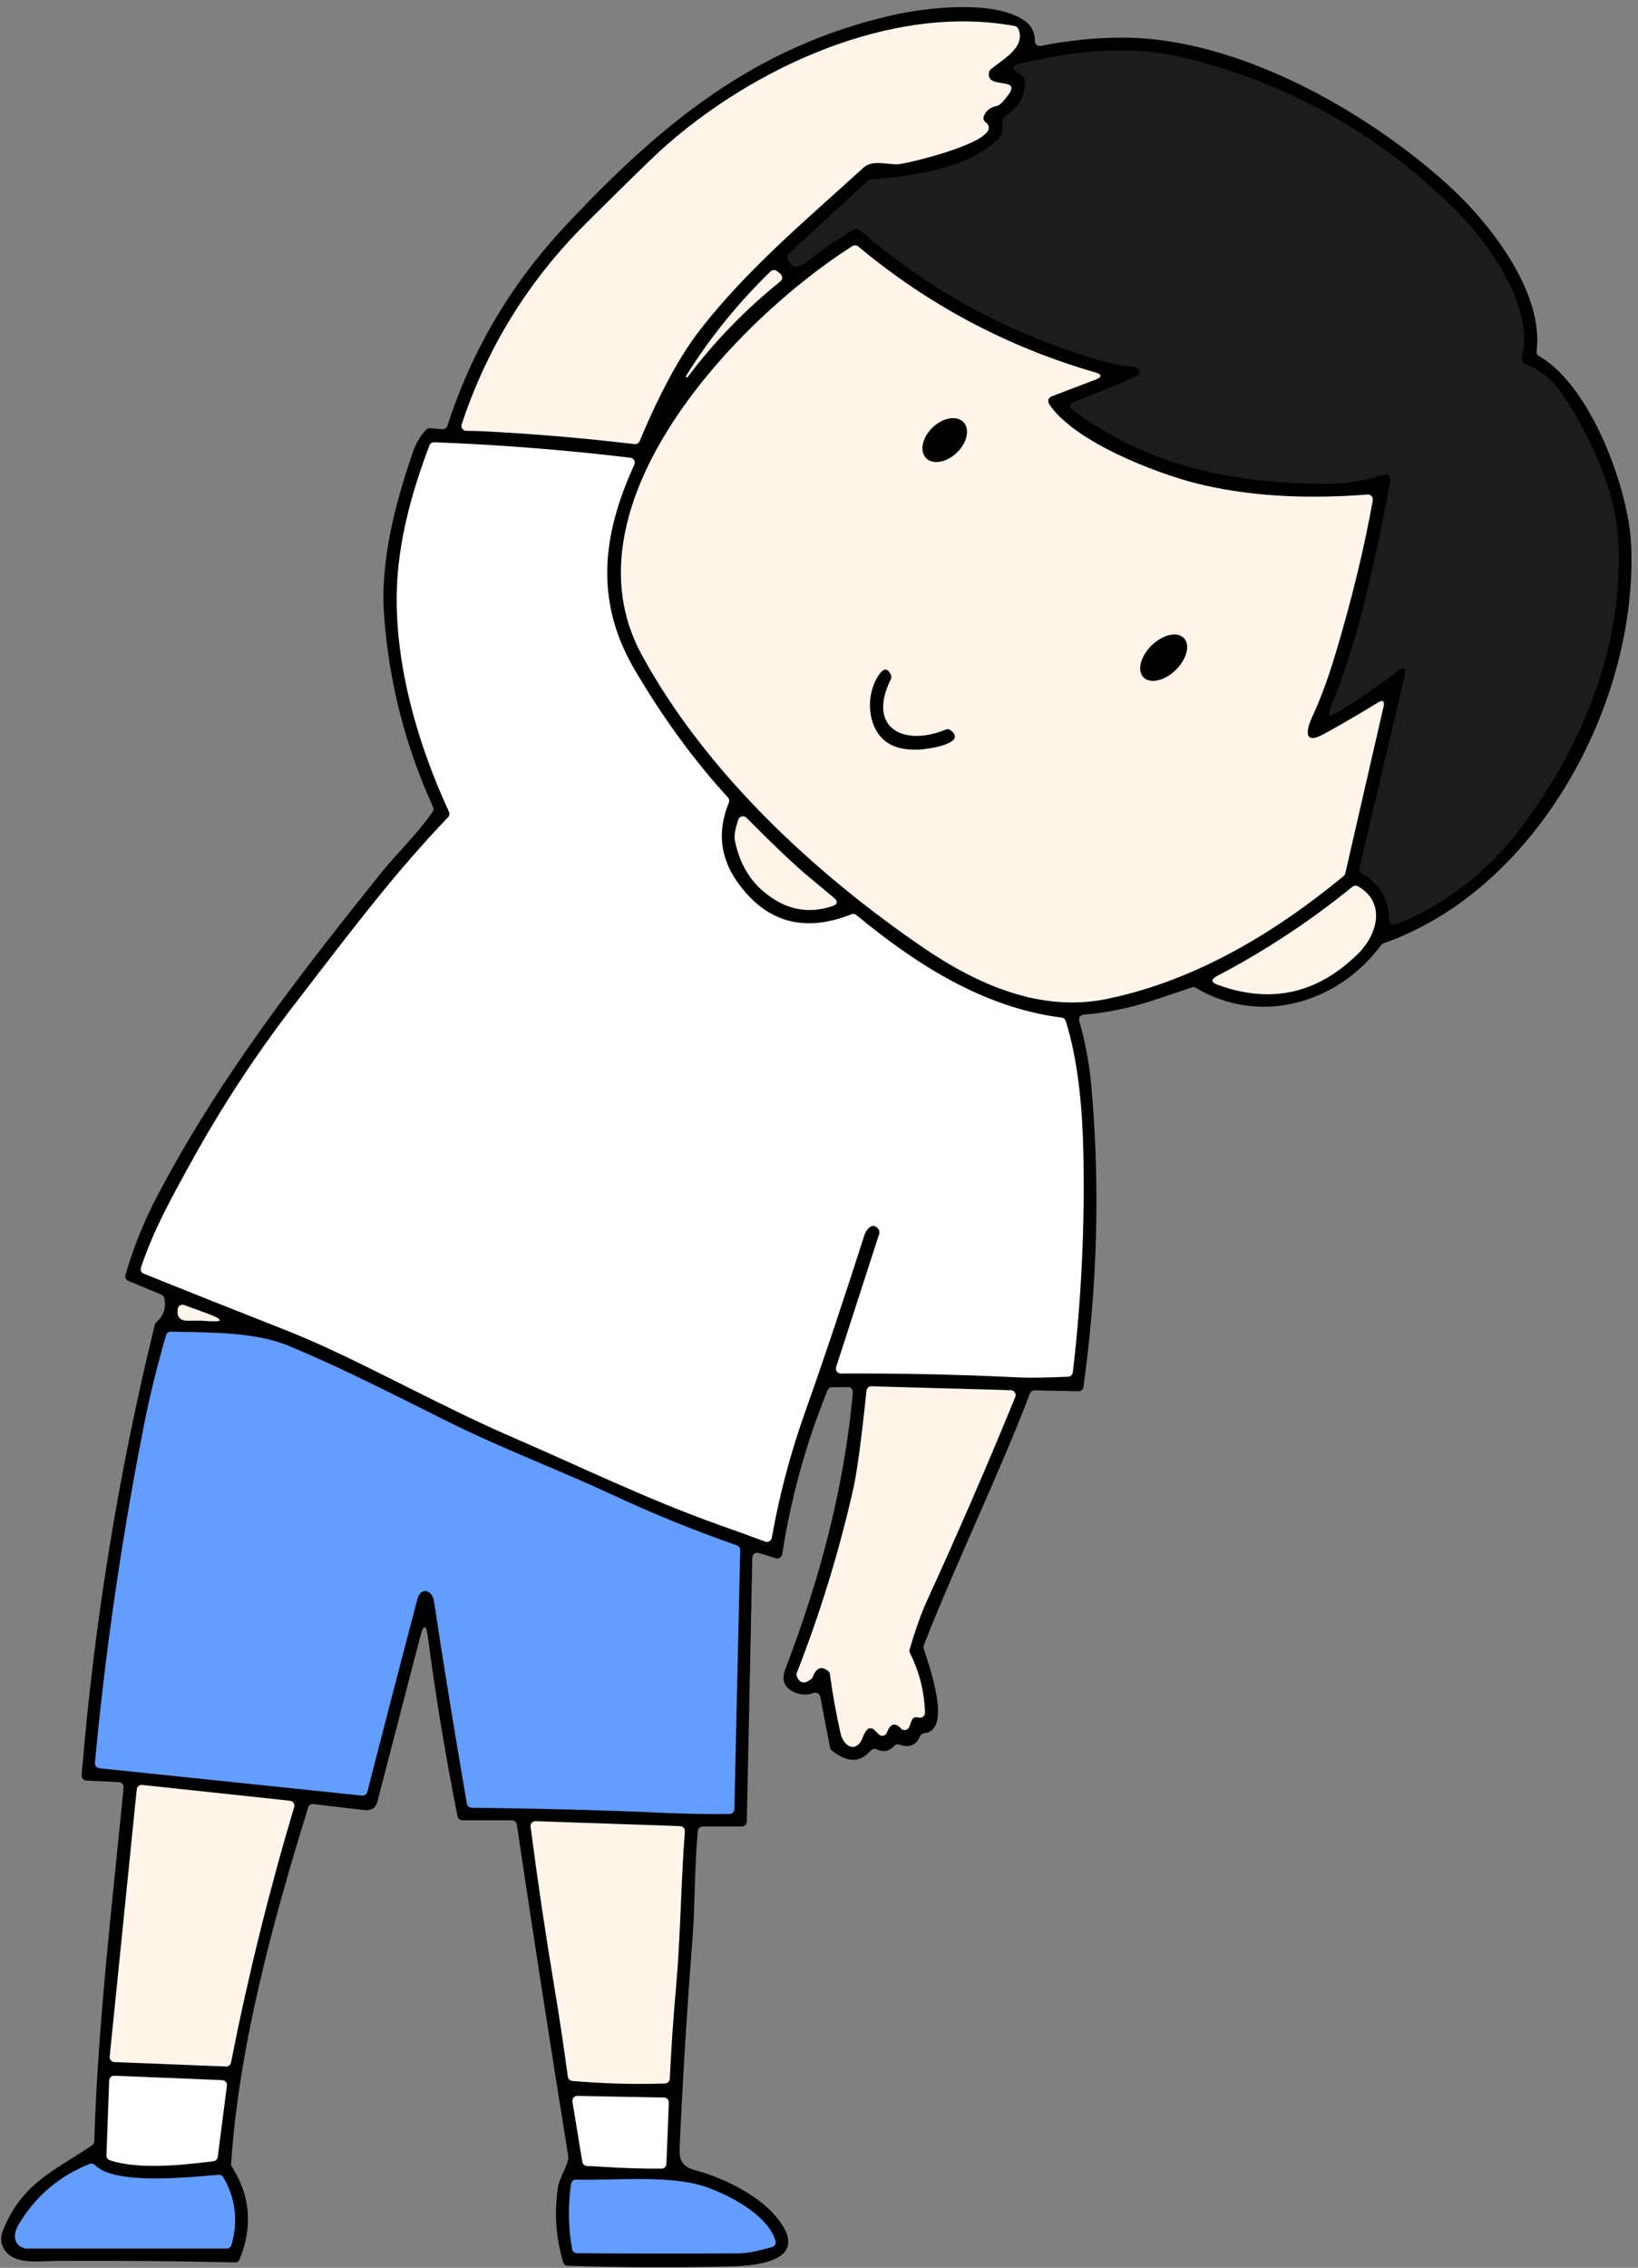
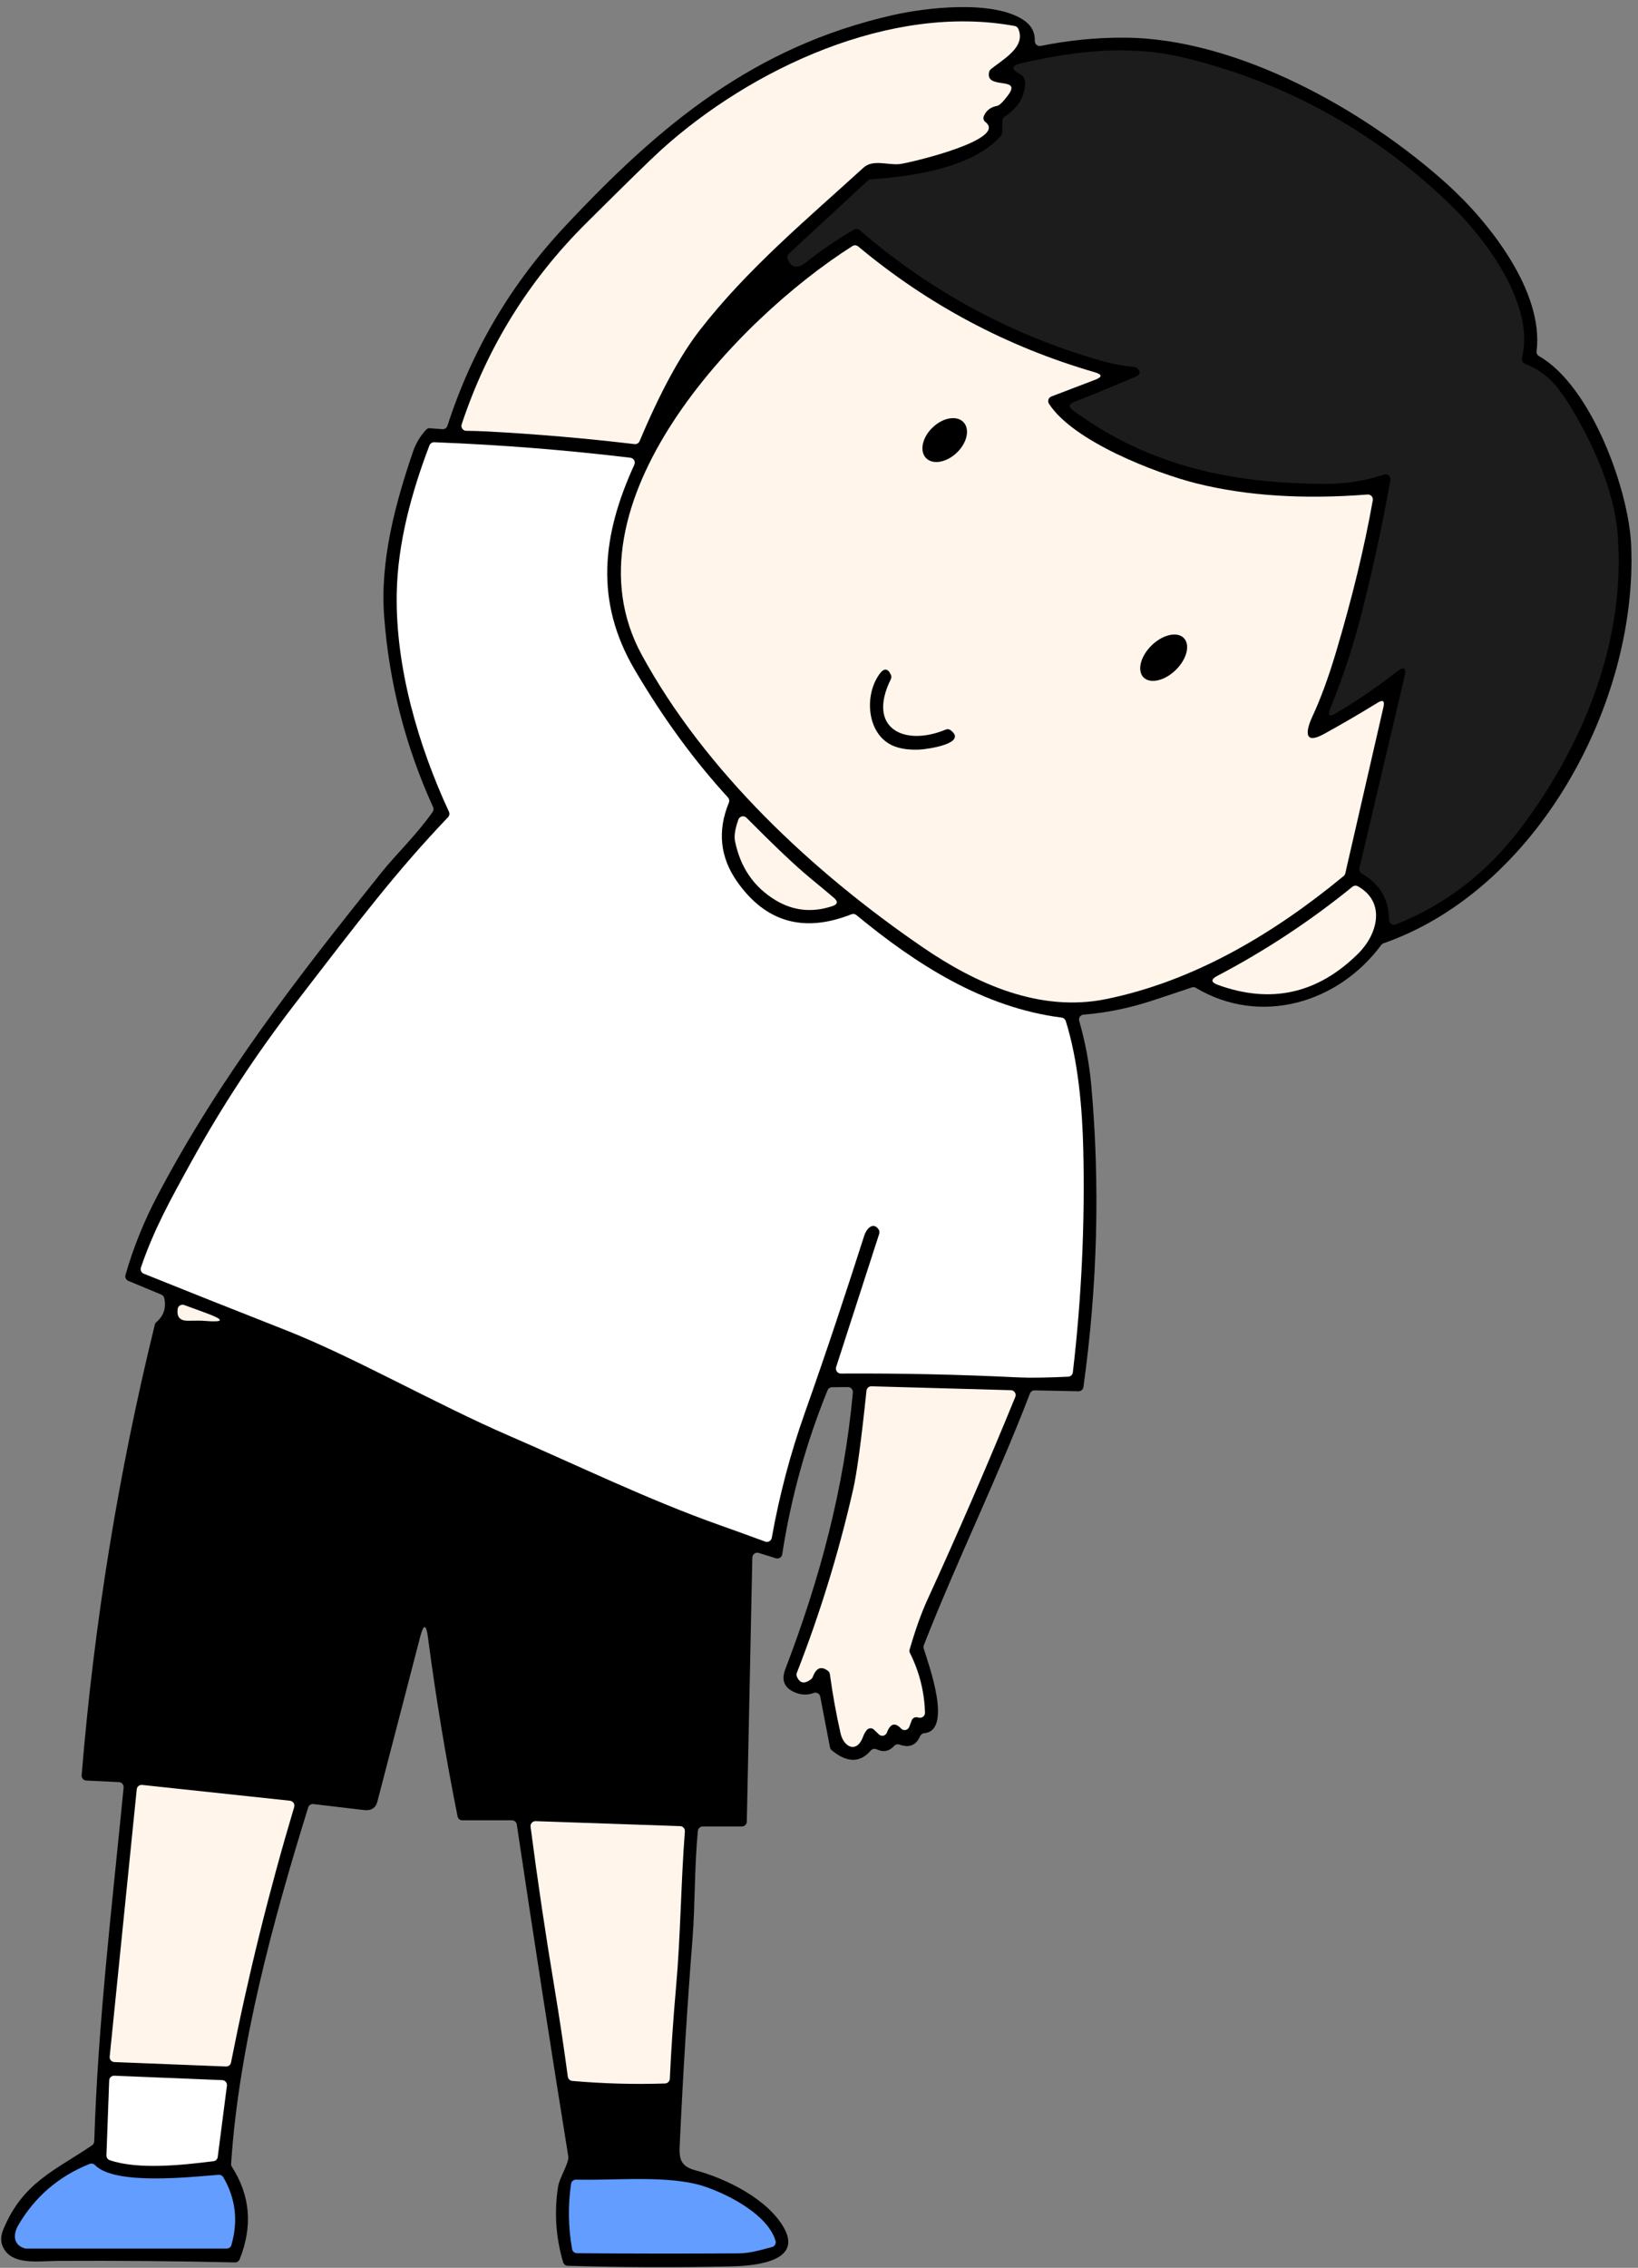
<svg xmlns="http://www.w3.org/2000/svg" height="460.7" preserveAspectRatio="xMidYMid meet" version="1.0" viewBox="108.3 30.1 332.9 460.7" width="332.9" zoomAndPan="magnify">
  <rect x="108.3" y="30.1" width="332.9" height="460.7" fill="#808080" stroke="none" />
  <g id="change1_1">
    <path d="M261.2,346.51l-1.12,53.65c-.01,.54-.46,.98-1,.98h-7.95c-.52,0-.95,.39-1,.9-.7,7.18-.56,15.1-1.06,21.53-1.08,13.77-1.94,27.54-2.58,41.33-.14,3.08-.44,5.14,3.14,6.09,6.08,1.61,14.76,5.8,18.06,11.81,3.95,7.22-7.47,7.64-11.03,7.71-11.15,.24-22.15,.2-32.98-.13-.43,0-.8-.3-.93-.71-1.5-5.08-1.84-10.2-1.03-15.37,.29-1.86,2.29-4.83,2.07-6.16-3.62-22.45-7.11-44.92-10.46-67.4-.07-.49-.49-.85-.99-.85h-10.07c-.48,0-.89-.33-.98-.8-2.41-12.07-4.42-24.2-6.02-36.39-.35-2.72-.88-2.75-1.57-.1l-8.7,33.48c-.35,1.33-1.27,1.9-2.76,1.72l-10.24-1.21c-.48-.06-.93,.23-1.07,.69-7.1,22.9-14.09,48.44-15.66,72.37-.02,.21,.03,.43,.15,.61,3.75,5.85,4.28,12.12,1.58,18.81-.16,.39-.53,.64-.95,.63-11.67-.27-23.7-.38-36.07-.31-3.48,.02-8.34,.81-10.51-1.9-1.03-1.29-1.21-2.76-.53-4.41,3.95-9.61,10.47-12.01,18.07-17.17,.26-.18,.43-.48,.44-.8,.75-24.02,3.63-47.88,5.97-71.88,.05-.57-.38-1.07-.95-1.1l-6.64-.32c-.56-.03-.99-.52-.94-1.08,2.53-30.91,7.48-61.42,14.87-91.53,.05-.2,.16-.38,.32-.52,1.5-1.29,2.03-2.91,1.6-4.87-.07-.32-.29-.58-.59-.71l-6.72-2.8c-.47-.19-.71-.71-.57-1.2,1.58-5.51,3.74-10.88,6.49-16.1,12.69-24.12,28.71-44.67,45.68-65.84,2.72-3.39,7.21-7.72,10.26-12.14,.2-.29,.23-.66,.08-.98-5.61-12.32-8.93-25.23-9.94-38.72-.85-11.32,2.23-22.8,5.85-33.43,.58-1.69,1.47-3.19,2.66-4.48,.21-.23,.51-.35,.81-.32l2.5,.2c.46,.04,.89-.24,1.04-.69,4.92-15.24,12.85-28.71,23.79-40.41,19.56-20.92,38.57-36.61,66.67-43.01,6.92-1.57,20.36-3.11,26.57,.95,1.62,1.06,2.4,2.49,2.35,4.29-.02,.64,.57,1.14,1.2,1.01,5.66-1.15,11.33-1.71,17.01-1.68,22.9,.11,48.88,14.69,65.57,29.74,8.65,7.8,19.69,21.88,18.2,33.96-.05,.4,.14,.79,.49,.99,10.59,6.05,18.25,27.09,18.73,38.45,1.36,32.15-19.22,69.98-50.34,80.84-.19,.07-.35,.19-.47,.35-8.74,11.83-24.58,16.49-37.66,8.7-.25-.15-.56-.19-.83-.09-2.79,.95-5.58,1.88-8.37,2.79-4.5,1.46-9.04,2.37-13.63,2.74-.63,.05-1.06,.66-.88,1.27,1.24,4.31,2.06,8.69,2.46,13.16,1.8,20.16,1.27,40.57-1.6,61.22-.07,.5-.5,.87-1.01,.86l-8.91-.18c-.42-.01-.8,.24-.95,.64-6.66,17.33-14.8,33.87-21.57,51.12-.08,.21-.09,.45-.03,.66,.93,3.05,6,16.71,.11,17.22-.36,.03-.68,.26-.83,.6-.8,1.86-2.2,2.43-4.19,1.72-.37-.14-.8-.04-1.07,.26-1.03,1.11-2.22,1.34-3.59,.69-.41-.19-.89-.08-1.19,.26-2.17,2.53-4.81,2.51-7.93-.06-.18-.15-.3-.36-.35-.59l-1.98-10.31c-.11-.61-.76-.96-1.34-.74-1.27,.48-2.58,.43-3.92-.16-2.07-.92-2.68-2.48-1.84-4.67,7.01-18.32,11.94-36.62,13.73-56.21,.05-.59-.42-1.11-1.01-1.1l-3.22,.03c-.41,.01-.77,.25-.92,.63-4.37,10.75-7.44,21.85-9.21,33.32-.09,.6-.7,.98-1.28,.8l-3.49-1.09c-.64-.2-1.28,.27-1.3,.94Z" />
  </g>
  <g fill="#fff5ea" id="change2_1">
    <path d="M207.16,117.74c-1.41-.07-2.77-.11-4.09-.12-.68,0-1.16-.67-.94-1.32,5.17-15.6,13.58-29.2,25.23-40.79,8.23-8.19,13.33-13.17,15.3-14.95,18.23-16.49,46.68-29.83,71.86-25.18,.33,.06,.61,.28,.74,.59,1.62,3.76-3.26,6.24-5.6,8.21-.16,.14-.28,.32-.33,.53-.91,3.73,6.79,.79,3.86,4.71-1.02,1.37-1.77,2.1-2.24,2.19-1.34,.25-2.24,.95-2.71,2.1-.17,.41-.04,.89,.32,1.17,4.64,3.53-14.86,8.19-17.25,8.53-2.38,.35-5.54-1.06-7.53,.76-11.57,10.55-23.63,20.59-33.27,33.02-4,5.15-8.07,12.66-12.22,22.53-.17,.41-.6,.65-1.04,.6-10.07-1.19-20.1-2.05-30.09-2.58Z" />
    <path d="M295.85,222.55c-22.37-15.3-44.22-35.76-57.12-59.41-16.63-30.49,19.41-68.22,42.81-83.05,.36-.23,.84-.2,1.17,.07,14.23,11.87,30.27,20.4,48.1,25.57,1.53,.45,1.55,.95,.06,1.52l-8.9,3.4c-.59,.23-.82,.94-.48,1.47,4.89,7.6,21.6,14.09,30.05,16.2,10.09,2.51,21.65,3.26,34.7,2.24,.65-.05,1.17,.53,1.06,1.17-1.68,9.49-4.18,19.82-7.51,30.97-1.52,5.09-3.12,9.44-4.81,13.05-.84,1.81-2.34,6.06,2.41,3.45,3.7-2.04,7.33-4.15,10.88-6.34,1.09-.67,1.49-.39,1.2,.86l-7.76,33.81c-.05,.21-.17,.4-.34,.54-14.26,11.76-30.37,21.32-48.21,24.98-13.56,2.78-26.51-3.11-37.31-10.5Z" />
-     <path d="M266.22,85.18l.66,.52c.5,.4,.51,1.16,.01,1.57-7.09,5.7-13.37,12.18-18.85,19.45-.08,.11-.25,.09-.3-.03-.05-.1-.04-.19,.01-.27,4.86-7.75,10.58-14.81,17.15-21.18,.36-.35,.93-.37,1.32-.06Z" />
    <path d="M272.79,208.33c2.24,1.85,3.9,3.23,4.98,4.15,.9,.77,.79,1.34-.34,1.71-4.09,1.35-7.93,.94-11.5-1.21-4.44-2.68-7.19-6.7-8.26-12.07-.2-.99,.03-2.43,.69-4.31,.24-.7,1.13-.9,1.65-.38,5.66,5.71,9.92,9.74,12.78,12.11Z" />
    <path d="M384.37,223.78c-8.24,8.19-17.76,10.32-28.56,6.39-1.42-.51-1.46-1.12-.12-1.82,9.76-5.12,18.92-11.16,27.47-18.11,.32-.26,.76-.29,1.12-.09,5.72,3.23,4.01,9.72,.09,13.63Z" />
    <path d="M146.44,298.4c-1.57,0-2.25-.78-2.03-2.39,.08-.63,.73-1.02,1.33-.8l4.59,1.68c3.64,1.35,3.53,1.86-.34,1.55-.2,0-.4-.03-.59-.05-.17-.01-1.15-.01-2.96,.01Z" />
    <path d="M284.44,381.58c-.31,.39-.55,.82-.72,1.29-1.29,3.53-3.96,2.16-4.59-.65-.9-3.98-1.62-7.99-2.17-12.02-.03-.26-.17-.5-.38-.66-1.36-1.05-2.39-.65-3.09,1.22-.07,.17-.17,.32-.31,.43-1.35,1.07-2.33,.9-2.92-.49-.11-.24-.12-.51-.02-.75,4.75-12.16,8.57-24.6,11.46-37.32,.75-3.28,1.65-9.95,2.7-20.02,.05-.52,.5-.91,1.02-.89l28.33,.79c.7,.02,1.16,.73,.89,1.38-5.67,13.87-11.64,27.63-17.9,41.29-1.21,2.65-2.4,5.99-3.57,10.01-.07,.24-.05,.5,.07,.72,1.91,3.82,2.93,7.86,3.05,12.12,.02,.64-.57,1.13-1.2,1.01l-.37-.08c-.48-.09-.96,.17-1.13,.63l-.5,1.32c-.26,.69-1.16,.88-1.66,.34-1.23-1.31-2.19-1.03-2.88,.82-.25,.67-1.11,.87-1.63,.37l-1-.97c-.43-.41-1.12-.36-1.48,.11Z" />
    <path d="M131.54,449c-.58-.03-1.01-.53-.95-1.1l5.5-54.31c.06-.55,.55-.95,1.1-.89l30.04,3.21c.62,.07,1.04,.68,.86,1.28-5.11,17.1-9.39,34.4-12.84,51.91-.09,.48-.53,.82-1.02,.8l-22.69-.9Z" />
    <path d="M224.6,452.83c-.46-.04-.84-.4-.9-.87-.81-6.02-1.72-12.09-2.74-18.22-1.81-10.83-3.42-21.68-4.83-32.55-.08-.61,.41-1.15,1.03-1.13l29.37,1.01c.57,.02,1.01,.51,.96,1.08-.81,10.45-.86,21.13-1.79,31.57-.55,6.22-.98,12.45-1.27,18.68-.03,.52-.45,.93-.97,.95-6.29,.21-12.58,.03-18.86-.52Z" />
  </g>
  <g id="change3_1">
    <path d="M425.13,109.24c.88,1.19,1.56,2.17,2.05,2.96,4.8,7.83,9.23,17.47,9.92,26.8,1.56,21.2-6.86,42.22-19.61,59.17-6.88,9.15-15.39,15.72-25.53,19.73-.65,.26-1.36-.22-1.36-.92-.03-4.19-1.88-7.33-5.55-9.43-.38-.22-.57-.66-.47-1.09l9.16-38.87c.44-1.84-.09-2.18-1.58-1.02-3.93,3.05-8.03,5.86-12.32,8.41-1.37,.81-1.75,.48-1.16-.99,2.59-6.38,4.73-12.9,6.42-19.57,2.27-8.96,4.2-17.89,5.78-26.8,.13-.75-.58-1.36-1.3-1.12-3.75,1.26-7.61,1.89-11.6,1.89-18.98,0-35.98-3.46-51.58-14.91-.98-.72-.91-1.3,.22-1.74,3.98-1.55,8.16-3.26,12.55-5.15,.91-.39,1.01-.95,.29-1.66-.17-.17-.39-.27-.62-.29-2.32-.21-4.6-.64-6.84-1.28-18.3-5.27-34.63-14.11-48.98-26.51-.32-.28-.79-.33-1.16-.11-3.41,1.98-6.66,4.2-9.74,6.65-1.55,1.23-3,1.31-3.74-.69-.14-.38-.04-.8,.26-1.08l16.03-14.83c.17-.15,.38-.24,.61-.26,9.05-.62,20.92-2.51,26.44-8.84,.16-.18,.24-.41,.25-.64l.05-2.43c0-.33,.17-.63,.44-.81,1.91-1.27,3.13-2.69,3.68-4.25,.82-2.31,.64-3.78-.54-4.4-1.89-1.01-1.79-1.75,.3-2.22,11.46-2.59,22.24-3.84,33.69-.98,20.74,5.18,38.75,15.27,54.04,30.28,6.93,6.8,16.7,20.14,13.98,30.56-.13,.49,.14,1,.61,1.19,2.8,1.09,5.1,2.84,6.91,5.25Z" fill="#1c1c1c" />
  </g>
  <g fill="#629dff" id="change4_1">
-     <path d="M128.49,389.31c-.55-.06-.95-.55-.9-1.09,2.13-22.89,5.46-45.76,9.97-68.61,1.13-5.75,2.63-11.84,4.48-18.27,.13-.44,.54-.73,.99-.72,7.63,.19,16.92-.03,23.92,2.87,9.87,4.09,19.37,8.9,32.32,15.37,10.99,5.49,22.31,9.69,33.36,14.84,8.31,3.87,16.79,7.32,25.44,10.34,.41,.14,.68,.54,.67,.97l-1.19,52.62c-.01,.54-.45,.97-.99,.98-4.33,.05-8.66-.03-12.99-.22-13.28-.61-26.5-.9-39.42-1.06-.48-.01-.89-.36-.97-.83-2.52-14.65-4.75-28.36-6.68-41.13-.34-2.25-2.68-3.02-3.38-.39-3.43,13.03-6.82,26.08-10.17,39.14-.12,.48-.58,.8-1.07,.75l-53.39-5.56Z" />
    <path d="M113.34,486.85c-2.44-.71-2.37-2.92-1.32-4.72,3.37-5.77,8.2-9.92,14.49-12.44,.38-.15,.81-.06,1.09,.23,4.07,4.18,19.47,2.41,25.14,1.98,.38-.03,.75,.16,.94,.49,2.51,4.29,3.06,8.88,1.65,13.78-.12,.43-.52,.72-.96,.72h-40.75c-.09,0-.19-.01-.28-.04Z" />
    <path d="M251.54,474.29c4.85,1.64,12.8,5.71,14.38,11.03,.16,.54-.16,1.11-.7,1.25-2.26,.6-4.48,1.28-6.82,1.29-10.95,.07-21.9,.06-32.85-.03-.48-.01-.89-.35-.98-.82-.79-4.41-.86-8.84-.21-13.27,.07-.5,.51-.87,1.02-.86,7.82,.22,18.96-1.01,26.16,1.41Z" />
  </g>
  <g fill="#fff" id="change5_1">
    <path d="M199.36,196.11c.28-.3,.35-.74,.18-1.11-6.25-13.49-10.88-29.38-10.61-44.34,.18-10.2,3-20.51,6.65-30.08,.16-.4,.55-.66,.97-.64,13.35,.51,26.64,1.56,39.88,3.15,.67,.08,1.07,.79,.79,1.41-6.54,14.28-8.13,27.68,.06,41.63,5.76,9.81,12.08,18.46,18.97,25.97,.26,.29,.33,.7,.18,1.06-2.36,5.75-1.79,11.11,1.7,16.07,5.8,8.23,13.54,10.43,23.22,6.6,.34-.14,.72-.07,1,.16,12.05,9.95,25.8,18.82,41.72,20.83,.39,.05,.71,.32,.83,.69,2.51,7.98,3.37,17.73,3.56,26.07,.35,15.15-.35,30.25-2.12,45.31-.06,.48-.46,.86-.95,.88-4.45,.21-7.84,.25-10.17,.14-12-.59-24.01-.85-36.03-.78-.68,0-1.17-.66-.96-1.31l8.76-27.09c.09-.3,.05-.62-.12-.87-1.15-1.69-2.51-.04-2.9,1.18-3.85,12.02-7.8,23.95-12.02,35.84-2.99,8.4-5.25,16.94-6.8,25.63-.11,.61-.75,.98-1.33,.76-3.12-1.15-6.25-2.28-9.38-3.39-14.37-5.1-28.48-11.97-42.49-18.03-15.26-6.6-31.8-16.14-45.79-21.62-9.63-3.78-19.18-7.58-28.65-11.39-.49-.2-.74-.75-.57-1.25,2.65-7.73,5.81-13.45,10.43-21.81,6.07-10.97,12.94-21.44,20.61-31.41,13.44-17.47,20.71-27.06,31.38-38.26Z" />
    <path d="M130.6,468.93c-.42-.14-.69-.54-.67-.99l.56-15.2c.02-.56,.49-.99,1.04-.97l21.93,.9c.59,.02,1.04,.54,.96,1.12l-1.87,14.49c-.05,.45-.41,.81-.86,.86-6.13,.77-15.28,1.79-21.09-.21Z" />
-     <path d="M230.91,470.28c-1.13-.07-2.23-.13-3.3-.16-.48-.02-.88-.37-.96-.84l-2.01-12.25c-.1-.61,.38-1.17,1-1.16l17.61,.34c.56,0,1,.48,.98,1.04l-.49,12.44c-.02,.54-.46,.96-1,.96-3.94,.02-7.88-.1-11.83-.37Z" />
  </g>
  <g id="change1_2">
    <path d="M304.11,115.86c1.35,1.42,.75,4.2-1.36,6.21-2.1,2.01-4.91,2.49-6.26,1.07-1.35-1.42-.75-4.2,1.36-6.21,2.1-2.01,4.91-2.49,6.26-1.07Z" />
    <path d="M348.9,159.72c1.35,1.39,.6,4.3-1.66,6.5-2.26,2.2-5.19,2.86-6.54,1.48-1.35-1.39-.6-4.3,1.66-6.5,2.26-2.2,5.19-2.86,6.54-1.48Z" />
    <path d="M286.98,167.12c.95-1.36,1.75-1.33,2.39,.09,.12,.27,.11,.59-.02,.86-4.95,9.99,2.7,13.76,11.16,10.24,.33-.14,.71-.09,.99,.13,3.56,2.7-4.77,3.88-6.39,3.94-2.31,.09-4.18-.22-5.61-.92-4.99-2.43-5.58-10.01-2.52-14.34Z" />
  </g>
</svg>